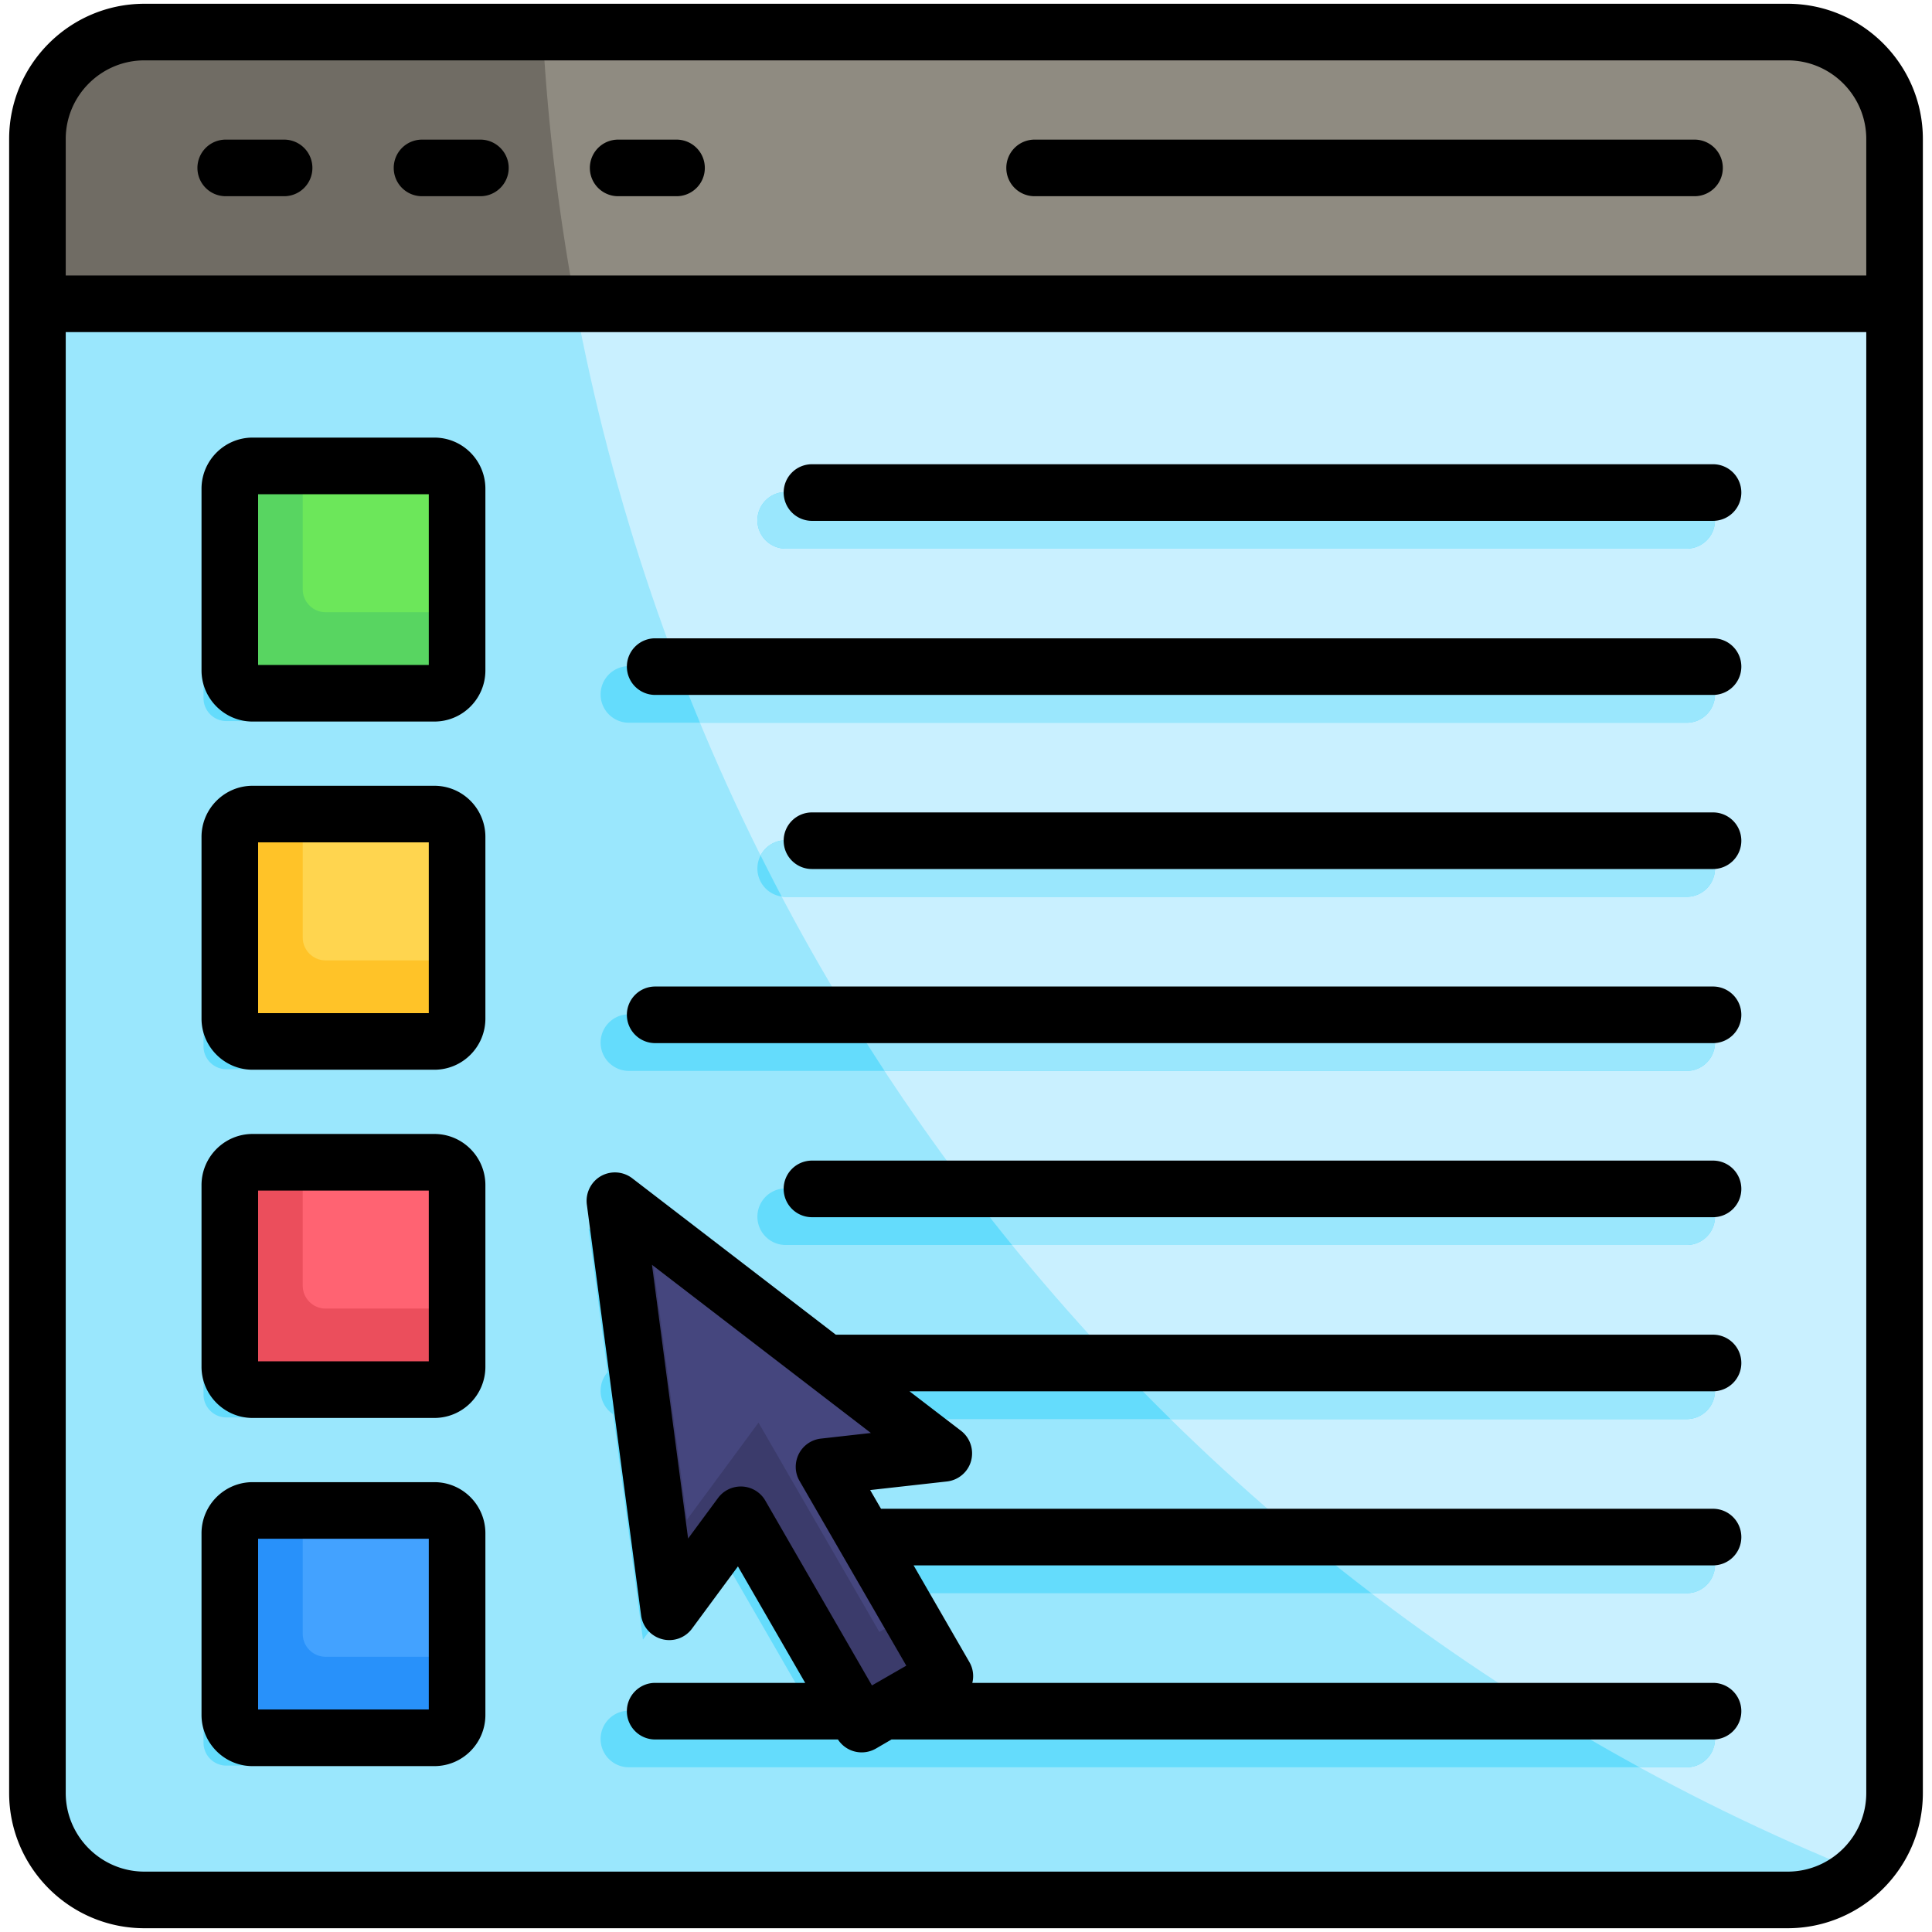
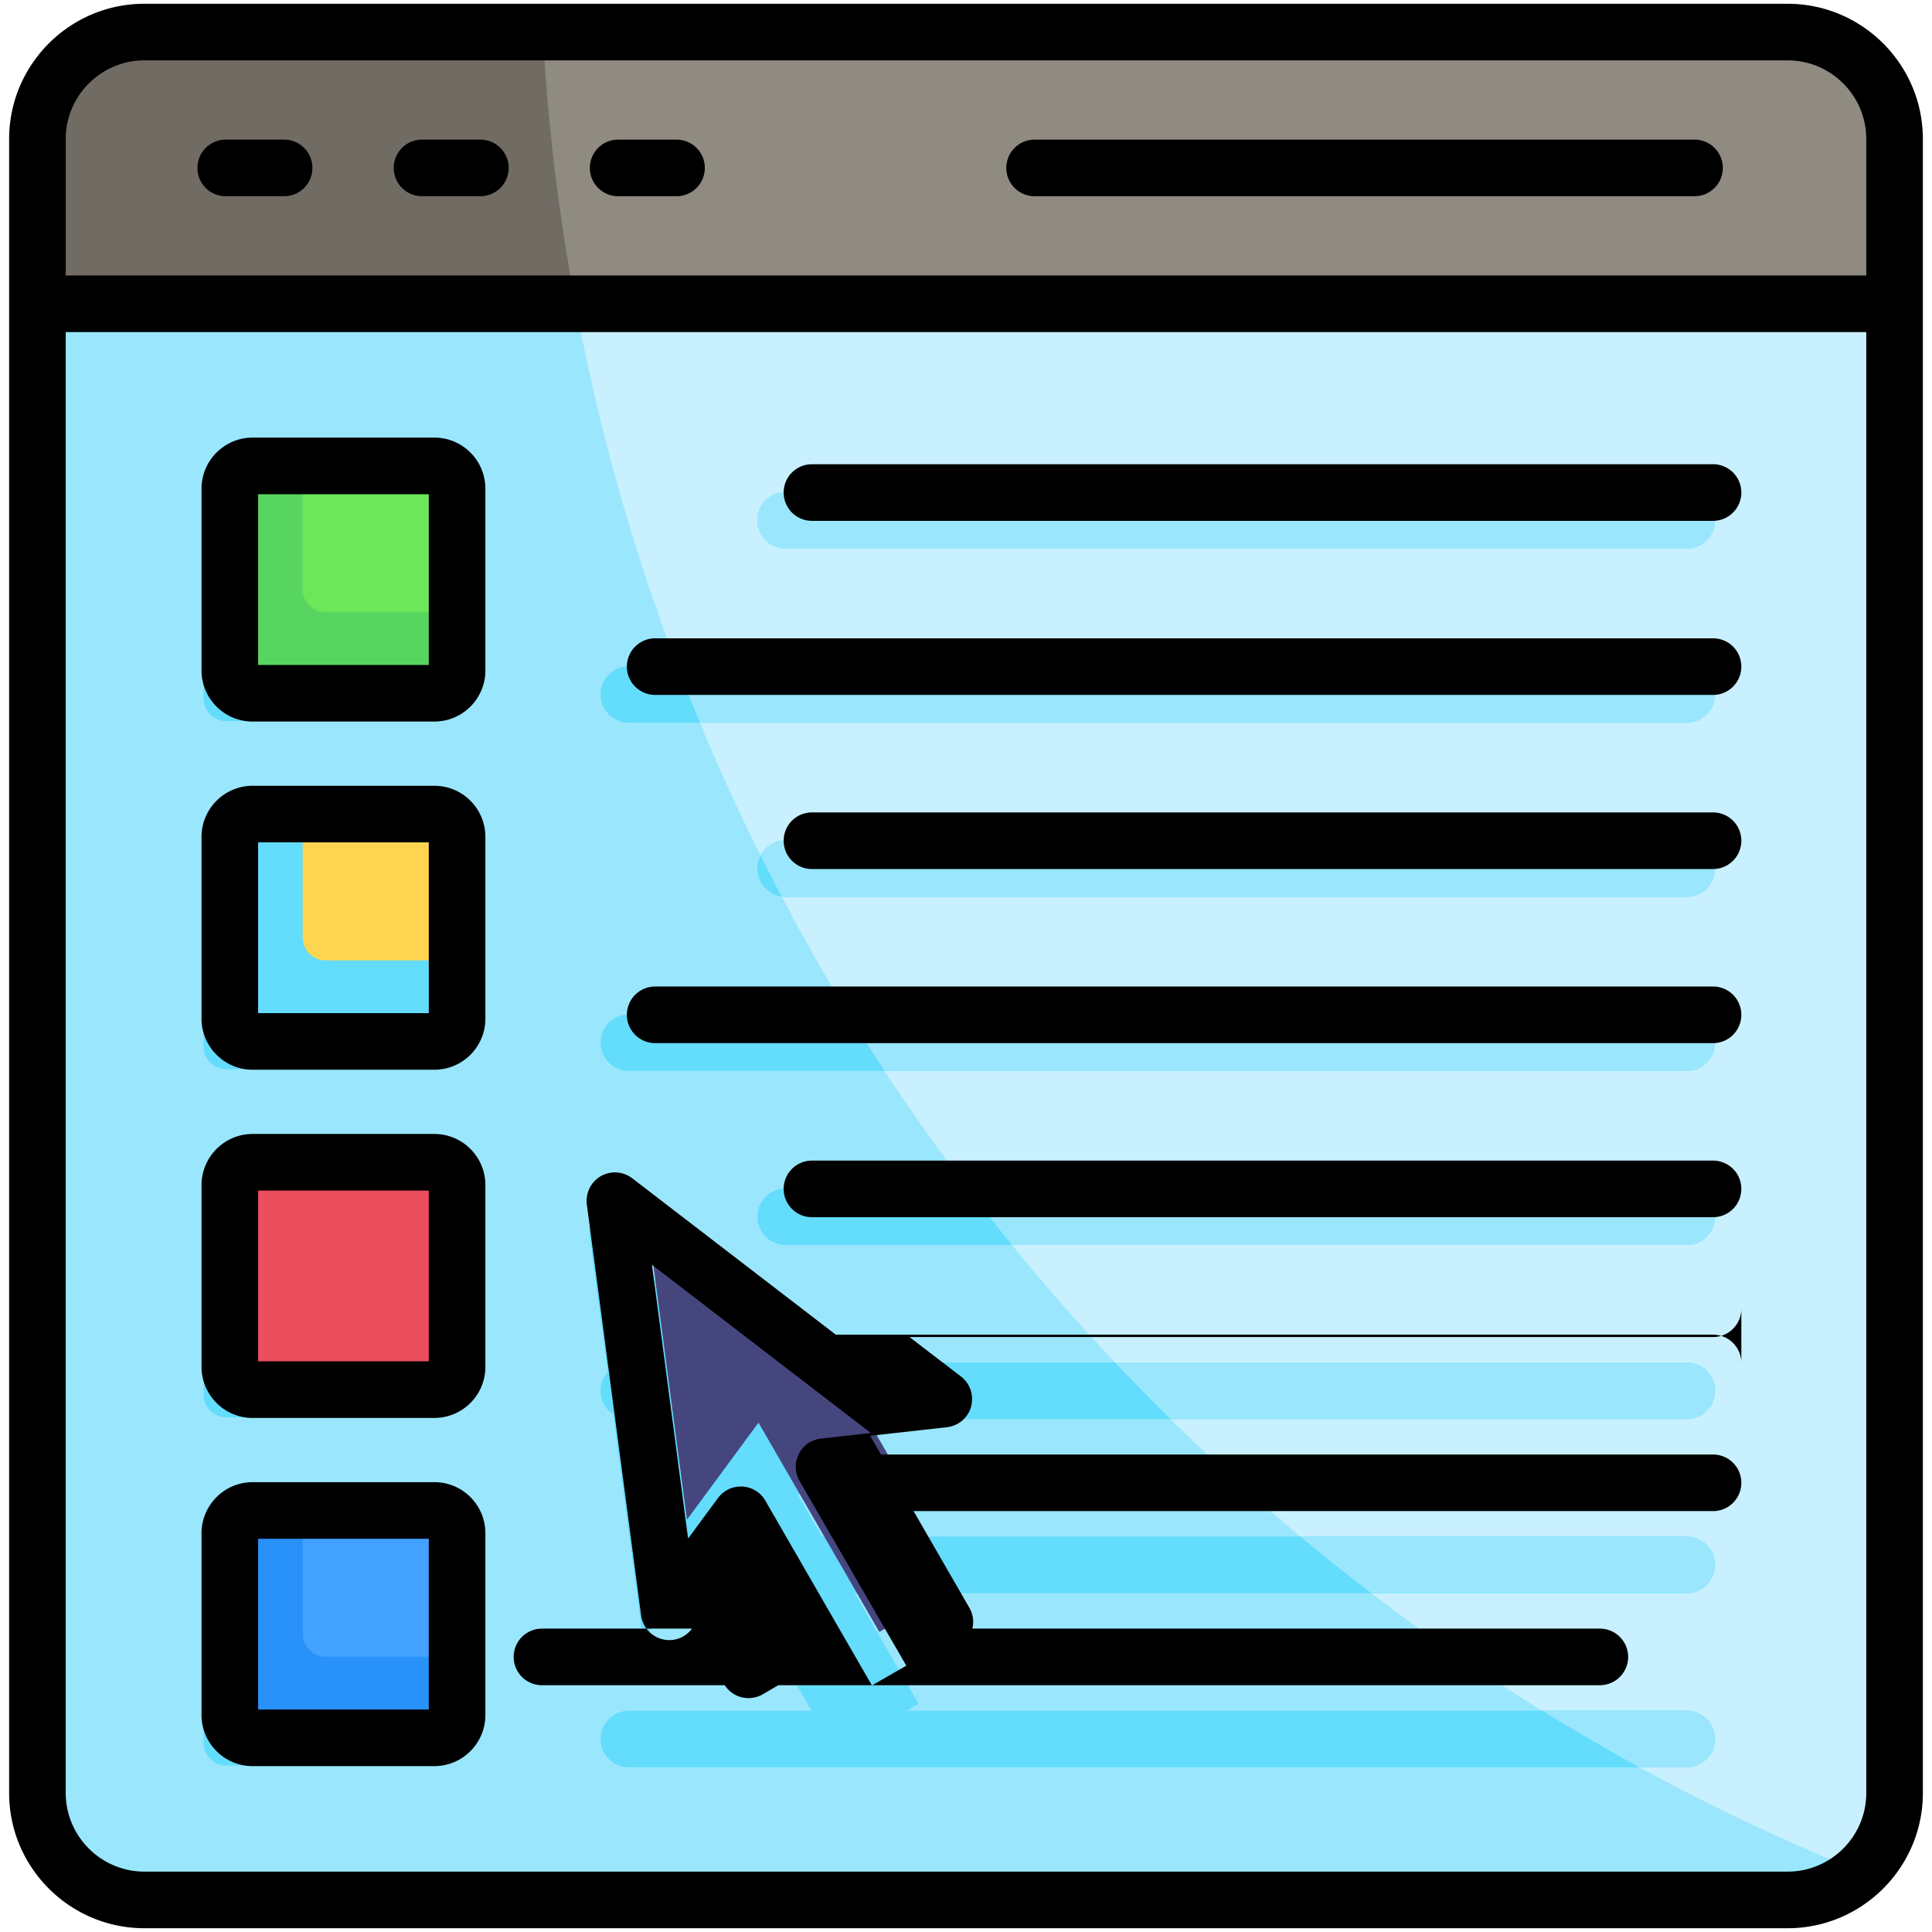
<svg xmlns="http://www.w3.org/2000/svg" version="1.1" width="512" height="512" x="0" y="0" viewBox="0 0 512 512" style="enable-background:new 0 0 512 512" xml:space="preserve" class="">
  <g>
    <g fill-rule="evenodd" clip-rule="evenodd">
      <path fill="#9ae7fd" d="M38.259 8.5h435.482c15.647.001 28.335 12.69 28.335 28.336l.001 438.328c-.001 15.646-12.69 28.335-28.336 28.335l-435.482.001c-15.646-.001-28.335-12.69-28.335-28.336V36.836C9.924 21.189 22.613 8.5 38.259 8.5z" opacity="1" data-original="#9ae7fd" class="" />
      <path fill="#c9f0ff" d="M143.815 8.5H473.74c15.586 0 28.335 12.752 28.335 28.335v438.329c0 8.221-3.549 15.653-9.192 20.842C296.896 416.814 156.025 229.821 143.813 8.5z" opacity="1" data-original="#c9f0ff" />
      <path fill="#706c64" d="M473.739 8.5H38.259C22.673 8.5 9.924 21.251 9.924 36.835v43.669h492.153V36.835c0-15.584-12.751-28.335-28.336-28.335z" opacity="1" data-original="#706c64" />
      <path fill="#8f8b81" d="M473.739 8.5H143.815a560.554 560.554 0 0 0 8.671 72.005h349.589v-43.67c0-15.584-12.751-28.335-28.336-28.335z" opacity="1" data-original="#8f8b81" class="" />
      <path fill="#64dcfc" d="M446.994 407.212a7.5 7.5 0 0 1 0 15H226.492l16.931 29.326-3.136 1.81h206.707a7.5 7.5 0 0 1 0 15H166.665a7.5 7.5 0 0 1 0-15h48.399l-25.717-44.544-18.957 25.713-7.889-59.703a7.493 7.493 0 0 1-3.336-6.238c0-1.893.702-3.621 1.858-4.941l-5.03-38.065 46.227 35.506h244.774a7.5 7.5 0 0 1 0 15H221.749l21.397 16.435-31.746 3.561 6.432 11.14zm-387.007.442H108.132c3.33 0 6.053 2.723 6.053 6.053v48.145c0 3.33-2.724 6.053-6.053 6.053H59.987c-3.33 0-6.053-2.724-6.053-6.053v-48.145c-.001-3.329 2.723-6.053 6.053-6.053zm0-92.272H108.132c3.33 0 6.053 2.724 6.053 6.053v48.145c0 3.33-2.724 6.053-6.053 6.053H59.987c-3.33 0-6.053-2.724-6.053-6.053v-48.145c-.001-3.33 2.723-6.053 6.053-6.053zm0-92.273H108.132c3.33 0 6.053 2.723 6.053 6.053v48.145c0 3.33-2.724 6.053-6.053 6.053H59.987c-3.33 0-6.053-2.723-6.053-6.053v-48.145c-.001-3.329 2.723-6.053 6.053-6.053zm0-92.272H108.132c3.33 0 6.053 2.724 6.053 6.053v48.145c0 3.329-2.724 6.053-6.053 6.053H59.987c-3.33 0-6.053-2.724-6.053-6.053V136.89c-.001-3.33 2.723-6.053 6.053-6.053zm387.007 184.102H208.217a7.5 7.5 0 0 0 0 15h238.777a7.5 7.5 0 0 0 0-15zm0-92.273a7.5 7.5 0 0 1 0 15H208.217a7.5 7.5 0 0 1 0-15zm0 46.136a7.5 7.5 0 0 1 0 15H166.665a7.5 7.5 0 0 1 0-15zm0-138.409a7.5 7.5 0 0 1 0 15H208.217a7.5 7.5 0 0 1 0-15zm0 46.137a7.5 7.5 0 0 1 0 15H166.665a7.5 7.5 0 0 1 0-15z" opacity="1" data-original="#64dcfc" />
      <path fill="#9ae7fd" d="M446.994 407.212a7.5 7.5 0 0 1 0 15h-83.563a559.492 559.492 0 0 1-18.814-15zm-38.285 46.136h38.285a7.5 7.5 0 0 1 0 15h-12.492a558.999 558.999 0 0 1-25.793-15zm-113.194-92.272h151.479a7.5 7.5 0 0 1 0 15H310.217a563.607 563.607 0 0 1-14.702-15zm-27.312-31.137a565.382 565.382 0 0 1-11.785-15h190.576a7.5 7.5 0 0 1 0 15zm-33.777-46.136a561.247 561.247 0 0 1-9.51-15h222.077a7.5 7.5 0 0 1 0 15zm-27.275-46.213a561.355 561.355 0 0 1-5.583-10.899 7.501 7.501 0 0 1 6.648-4.025h238.777a7.5 7.5 0 0 1 0 15H208.217c-.362 0-.718-.026-1.066-.076zm-21.639-46.06a557.618 557.618 0 0 1-5.993-15h267.474a7.5 7.5 0 0 1 0 15zm261.482-61.137a7.5 7.5 0 0 1 0 15H208.217a7.5 7.5 0 0 1 0-15z" opacity="1" data-original="#9ae7fd" class="" />
      <path fill="#58d561" d="M66.946 123.468h48.145c3.33 0 6.053 2.724 6.053 6.053v48.145c0 3.33-2.724 6.053-6.053 6.053H66.946c-3.33 0-6.053-2.723-6.053-6.053v-48.145c0-3.329 2.723-6.053 6.053-6.053z" opacity="1" data-original="#58d561" />
      <path fill="#6ce75a" d="M80.224 123.468h34.867c3.33 0 6.053 2.724 6.053 6.053v32.719H86.277c-3.329 0-6.053-2.724-6.053-6.053z" opacity="1" data-original="#6ce75a" />
-       <path fill="#ffc328" d="M66.946 215.741h48.145c3.33 0 6.053 2.723 6.053 6.053v48.145c0 3.33-2.724 6.053-6.053 6.053H66.946c-3.33 0-6.053-2.723-6.053-6.053v-48.145c0-3.33 2.723-6.053 6.053-6.053z" opacity="1" data-original="#ffc328" />
      <path fill="#ffd54f" d="M80.224 215.741h34.867c3.33 0 6.053 2.723 6.053 6.053v32.719H86.277c-3.329 0-6.053-2.723-6.053-6.053z" opacity="1" data-original="#ffd54f" />
      <path fill="#eb4e5c" d="M66.946 308.014h48.145c3.33 0 6.053 2.723 6.053 6.053v48.145c0 3.33-2.724 6.053-6.053 6.053H66.946c-3.33 0-6.053-2.724-6.053-6.053v-48.145c0-3.33 2.723-6.053 6.053-6.053z" opacity="1" data-original="#eb4e5c" />
-       <path fill="#ff6372" d="M80.224 308.014h34.867c3.33 0 6.053 2.723 6.053 6.053v32.719H86.277c-3.329 0-6.053-2.724-6.053-6.053z" opacity="1" data-original="#ff6372" />
      <path fill="#2891fa" d="M66.946 400.286h48.145c3.33 0 6.053 2.724 6.053 6.053v48.145c0 3.33-2.724 6.053-6.053 6.053H66.946c-3.33 0-6.053-2.724-6.053-6.053v-48.145c0-3.33 2.723-6.053 6.053-6.053z" opacity="1" data-original="#2891fa" />
      <path fill="#43a2ff" d="M80.224 400.286h34.867c3.33 0 6.053 2.724 6.053 6.053v32.719H86.277c-3.329 0-6.053-2.724-6.053-6.053z" opacity="1" data-original="#43a2ff" />
-       <path fill="#3b3b6b" d="m162.952 318.201 87.154 66.941-31.747 3.561 32.024 55.466-22.054 12.733-32.023-55.466-18.958 25.713z" opacity="1" data-original="#3b3b6b" />
      <path fill="#45467e" d="m171.783 324.984 51.379 39.463 12.86 22.275-17.663 1.981 22.626 39.189-7.948 4.59-32.023-55.467-18.958 25.713z" opacity="1" data-original="#45467e" />
-       <path d="M113.634 453.036h-45.23v-45.249h45.23zm1.463-60.248H66.942c-7.452 0-13.536 6.079-13.536 13.551v48.14c0 7.48 6.084 13.56 13.536 13.56h48.155c7.499 0 13.536-6.079 13.536-13.56v-48.14c0-7.471-6.037-13.551-13.536-13.551zm-1.463-32.02h-45.23v-45.259h45.23zm1.463-60.257H66.942c-7.452 0-13.536 6.079-13.536 13.559v48.136c0 7.48 6.084 13.564 13.536 13.564h48.155c7.499 0 13.536-6.084 13.536-13.564V314.07c0-7.479-6.037-13.559-13.536-13.559zm-1.463-32.02h-45.23v-45.254h45.23zm1.463-60.252H66.942c-7.452 0-13.536 6.079-13.536 13.55v48.15c0 7.471 6.084 13.55 13.536 13.55h48.155c7.499 0 13.536-6.079 13.536-13.55v-48.15c0-7.47-6.037-13.55-13.536-13.55zm-1.463-32.02h-45.23V130.97h45.23zm1.463-60.252H66.942c-7.452 0-13.536 6.079-13.536 13.55v48.15c0 7.471 6.084 13.55 13.536 13.55h48.155c7.499 0 13.536-6.08 13.536-13.55v-48.15c0-7.471-6.037-13.55-13.536-13.55zm346.374 60.691a7.498 7.498 0 0 1-7.499 7.504H173.628a7.498 7.498 0 0 1-7.499-7.504 7.497 7.497 0 0 1 7.499-7.499h280.345a7.496 7.496 0 0 1 7.498 7.499zm0 92.281a7.494 7.494 0 0 1-7.499 7.499H173.628a7.494 7.494 0 0 1-7.499-7.499 7.488 7.488 0 0 1 7.499-7.499h280.345a7.487 7.487 0 0 1 7.498 7.499zm0 46.132a7.497 7.497 0 0 1-7.499 7.499H215.179a7.497 7.497 0 0 1-7.499-7.499 7.494 7.494 0 0 1 7.499-7.499h238.793a7.493 7.493 0 0 1 7.499 7.499zm0-184.544a7.498 7.498 0 0 1-7.499 7.504H215.179a7.498 7.498 0 0 1-7.499-7.504 7.49 7.49 0 0 1 7.499-7.499h238.793a7.49 7.49 0 0 1 7.499 7.499zm0 92.272a7.494 7.494 0 0 1-7.499 7.499H215.179c-4.15 0-7.499-3.358-7.499-7.499s3.349-7.499 7.499-7.499h238.793a7.493 7.493 0 0 1 7.499 7.499zM217.538 381.247a7.49 7.49 0 0 0-5.848 4.07c-1.132 2.264-1.085 4.943.189 7.131l28.299 48.971-9.103 5.24-28.251-48.971a7.482 7.482 0 0 0-6.084-3.74c-.141-.009-.283-.009-.425-.009a7.507 7.507 0 0 0-6.037 3.052l-7.924 10.739-9.574-72.543 58.012 44.57zm243.933-20.035a7.495 7.495 0 0 0-7.499-7.504H221.499l-53.956-41.458a7.552 7.552 0 0 0-8.348-.542c-2.594 1.509-4.056 4.471-3.679 7.471l14.385 108.95a7.564 7.564 0 0 0 5.613 6.278 7.465 7.465 0 0 0 7.876-2.806l12.168-16.489 17.828 30.869h-39.76c-4.15 0-7.499 3.358-7.499 7.499s3.349 7.499 7.499 7.499h48.438a7.476 7.476 0 0 0 6.273 3.419 7.538 7.538 0 0 0 3.773-1l4.15-2.419h217.71c4.15 0 7.499-3.358 7.499-7.499s-3.349-7.499-7.499-7.499H257.674a7.403 7.403 0 0 0-.802-5.56l-14.762-25.582h211.862a7.488 7.488 0 0 0 7.499-7.499 7.494 7.494 0 0 0-7.499-7.499H233.479l-2.877-4.962 20.375-2.278c3.019-.349 5.565-2.5 6.367-5.438.802-2.953-.236-6.103-2.641-7.971l-13.677-10.484h212.947a7.495 7.495 0 0 0 7.498-7.496zM156.318 44.499A7.494 7.494 0 0 1 163.817 37h15.47a7.494 7.494 0 0 1 7.499 7.499 7.488 7.488 0 0 1-7.499 7.499h-15.47a7.488 7.488 0 0 1-7.499-7.499zm-51.975 0A7.494 7.494 0 0 1 111.842 37h15.47c4.103 0 7.499 3.358 7.499 7.499 0 4.151-3.396 7.499-7.499 7.499h-15.47a7.488 7.488 0 0 1-7.499-7.499zm-52.022 0A7.494 7.494 0 0 1 59.82 37h15.47a7.494 7.494 0 0 1 7.499 7.499 7.488 7.488 0 0 1-7.499 7.499H59.82a7.488 7.488 0 0 1-7.499-7.499zm214.362 0A7.494 7.494 0 0 1 274.182 37h174.885a7.493 7.493 0 0 1 7.499 7.499 7.487 7.487 0 0 1-7.499 7.499H274.182a7.488 7.488 0 0 1-7.499-7.499zm207.051 451.499c11.508 0 20.846-9.348 20.846-20.837V88.008H17.42v387.153c0 11.489 9.385 20.837 20.847 20.837zm-435.468-480c-11.461 0-20.847 9.353-20.847 20.842v36.17H494.58V36.84c0-11.489-9.338-20.842-20.846-20.842H38.266zM473.734.999H38.266c-19.762 0-35.845 16.078-35.845 35.84v438.322c0 19.757 16.083 35.84 35.845 35.84h435.468c19.762 0 35.845-16.083 35.845-35.84V36.839c0-19.762-16.083-35.84-35.845-35.84z" fill="#000000" opacity="1" data-original="#000000" />
+       <path d="M113.634 453.036h-45.23v-45.249h45.23zm1.463-60.248H66.942c-7.452 0-13.536 6.079-13.536 13.551v48.14c0 7.48 6.084 13.56 13.536 13.56h48.155c7.499 0 13.536-6.079 13.536-13.56v-48.14c0-7.471-6.037-13.551-13.536-13.551zm-1.463-32.02h-45.23v-45.259h45.23zm1.463-60.257H66.942c-7.452 0-13.536 6.079-13.536 13.559v48.136c0 7.48 6.084 13.564 13.536 13.564h48.155c7.499 0 13.536-6.084 13.536-13.564V314.07c0-7.479-6.037-13.559-13.536-13.559zm-1.463-32.02h-45.23v-45.254h45.23zm1.463-60.252H66.942c-7.452 0-13.536 6.079-13.536 13.55v48.15c0 7.471 6.084 13.55 13.536 13.55h48.155c7.499 0 13.536-6.079 13.536-13.55v-48.15c0-7.47-6.037-13.55-13.536-13.55zm-1.463-32.02h-45.23V130.97h45.23zm1.463-60.252H66.942c-7.452 0-13.536 6.079-13.536 13.55v48.15c0 7.471 6.084 13.55 13.536 13.55h48.155c7.499 0 13.536-6.08 13.536-13.55v-48.15c0-7.471-6.037-13.55-13.536-13.55zm346.374 60.691a7.498 7.498 0 0 1-7.499 7.504H173.628a7.498 7.498 0 0 1-7.499-7.504 7.497 7.497 0 0 1 7.499-7.499h280.345a7.496 7.496 0 0 1 7.498 7.499zm0 92.281a7.494 7.494 0 0 1-7.499 7.499H173.628a7.494 7.494 0 0 1-7.499-7.499 7.488 7.488 0 0 1 7.499-7.499h280.345a7.487 7.487 0 0 1 7.498 7.499zm0 46.132a7.497 7.497 0 0 1-7.499 7.499H215.179a7.497 7.497 0 0 1-7.499-7.499 7.494 7.494 0 0 1 7.499-7.499h238.793a7.493 7.493 0 0 1 7.499 7.499zm0-184.544a7.498 7.498 0 0 1-7.499 7.504H215.179a7.498 7.498 0 0 1-7.499-7.504 7.49 7.49 0 0 1 7.499-7.499h238.793a7.49 7.49 0 0 1 7.499 7.499zm0 92.272a7.494 7.494 0 0 1-7.499 7.499H215.179c-4.15 0-7.499-3.358-7.499-7.499s3.349-7.499 7.499-7.499h238.793a7.493 7.493 0 0 1 7.499 7.499zM217.538 381.247a7.49 7.49 0 0 0-5.848 4.07c-1.132 2.264-1.085 4.943.189 7.131l28.299 48.971-9.103 5.24-28.251-48.971a7.482 7.482 0 0 0-6.084-3.74c-.141-.009-.283-.009-.425-.009a7.507 7.507 0 0 0-6.037 3.052l-7.924 10.739-9.574-72.543 58.012 44.57zm243.933-20.035a7.495 7.495 0 0 0-7.499-7.504H221.499l-53.956-41.458a7.552 7.552 0 0 0-8.348-.542c-2.594 1.509-4.056 4.471-3.679 7.471l14.385 108.95a7.564 7.564 0 0 0 5.613 6.278 7.465 7.465 0 0 0 7.876-2.806h-39.76c-4.15 0-7.499 3.358-7.499 7.499s3.349 7.499 7.499 7.499h48.438a7.476 7.476 0 0 0 6.273 3.419 7.538 7.538 0 0 0 3.773-1l4.15-2.419h217.71c4.15 0 7.499-3.358 7.499-7.499s-3.349-7.499-7.499-7.499H257.674a7.403 7.403 0 0 0-.802-5.56l-14.762-25.582h211.862a7.488 7.488 0 0 0 7.499-7.499 7.494 7.494 0 0 0-7.499-7.499H233.479l-2.877-4.962 20.375-2.278c3.019-.349 5.565-2.5 6.367-5.438.802-2.953-.236-6.103-2.641-7.971l-13.677-10.484h212.947a7.495 7.495 0 0 0 7.498-7.496zM156.318 44.499A7.494 7.494 0 0 1 163.817 37h15.47a7.494 7.494 0 0 1 7.499 7.499 7.488 7.488 0 0 1-7.499 7.499h-15.47a7.488 7.488 0 0 1-7.499-7.499zm-51.975 0A7.494 7.494 0 0 1 111.842 37h15.47c4.103 0 7.499 3.358 7.499 7.499 0 4.151-3.396 7.499-7.499 7.499h-15.47a7.488 7.488 0 0 1-7.499-7.499zm-52.022 0A7.494 7.494 0 0 1 59.82 37h15.47a7.494 7.494 0 0 1 7.499 7.499 7.488 7.488 0 0 1-7.499 7.499H59.82a7.488 7.488 0 0 1-7.499-7.499zm214.362 0A7.494 7.494 0 0 1 274.182 37h174.885a7.493 7.493 0 0 1 7.499 7.499 7.487 7.487 0 0 1-7.499 7.499H274.182a7.488 7.488 0 0 1-7.499-7.499zm207.051 451.499c11.508 0 20.846-9.348 20.846-20.837V88.008H17.42v387.153c0 11.489 9.385 20.837 20.847 20.837zm-435.468-480c-11.461 0-20.847 9.353-20.847 20.842v36.17H494.58V36.84c0-11.489-9.338-20.842-20.846-20.842H38.266zM473.734.999H38.266c-19.762 0-35.845 16.078-35.845 35.84v438.322c0 19.757 16.083 35.84 35.845 35.84h435.468c19.762 0 35.845-16.083 35.845-35.84V36.839c0-19.762-16.083-35.84-35.845-35.84z" fill="#000000" opacity="1" data-original="#000000" />
    </g>
  </g>
</svg>